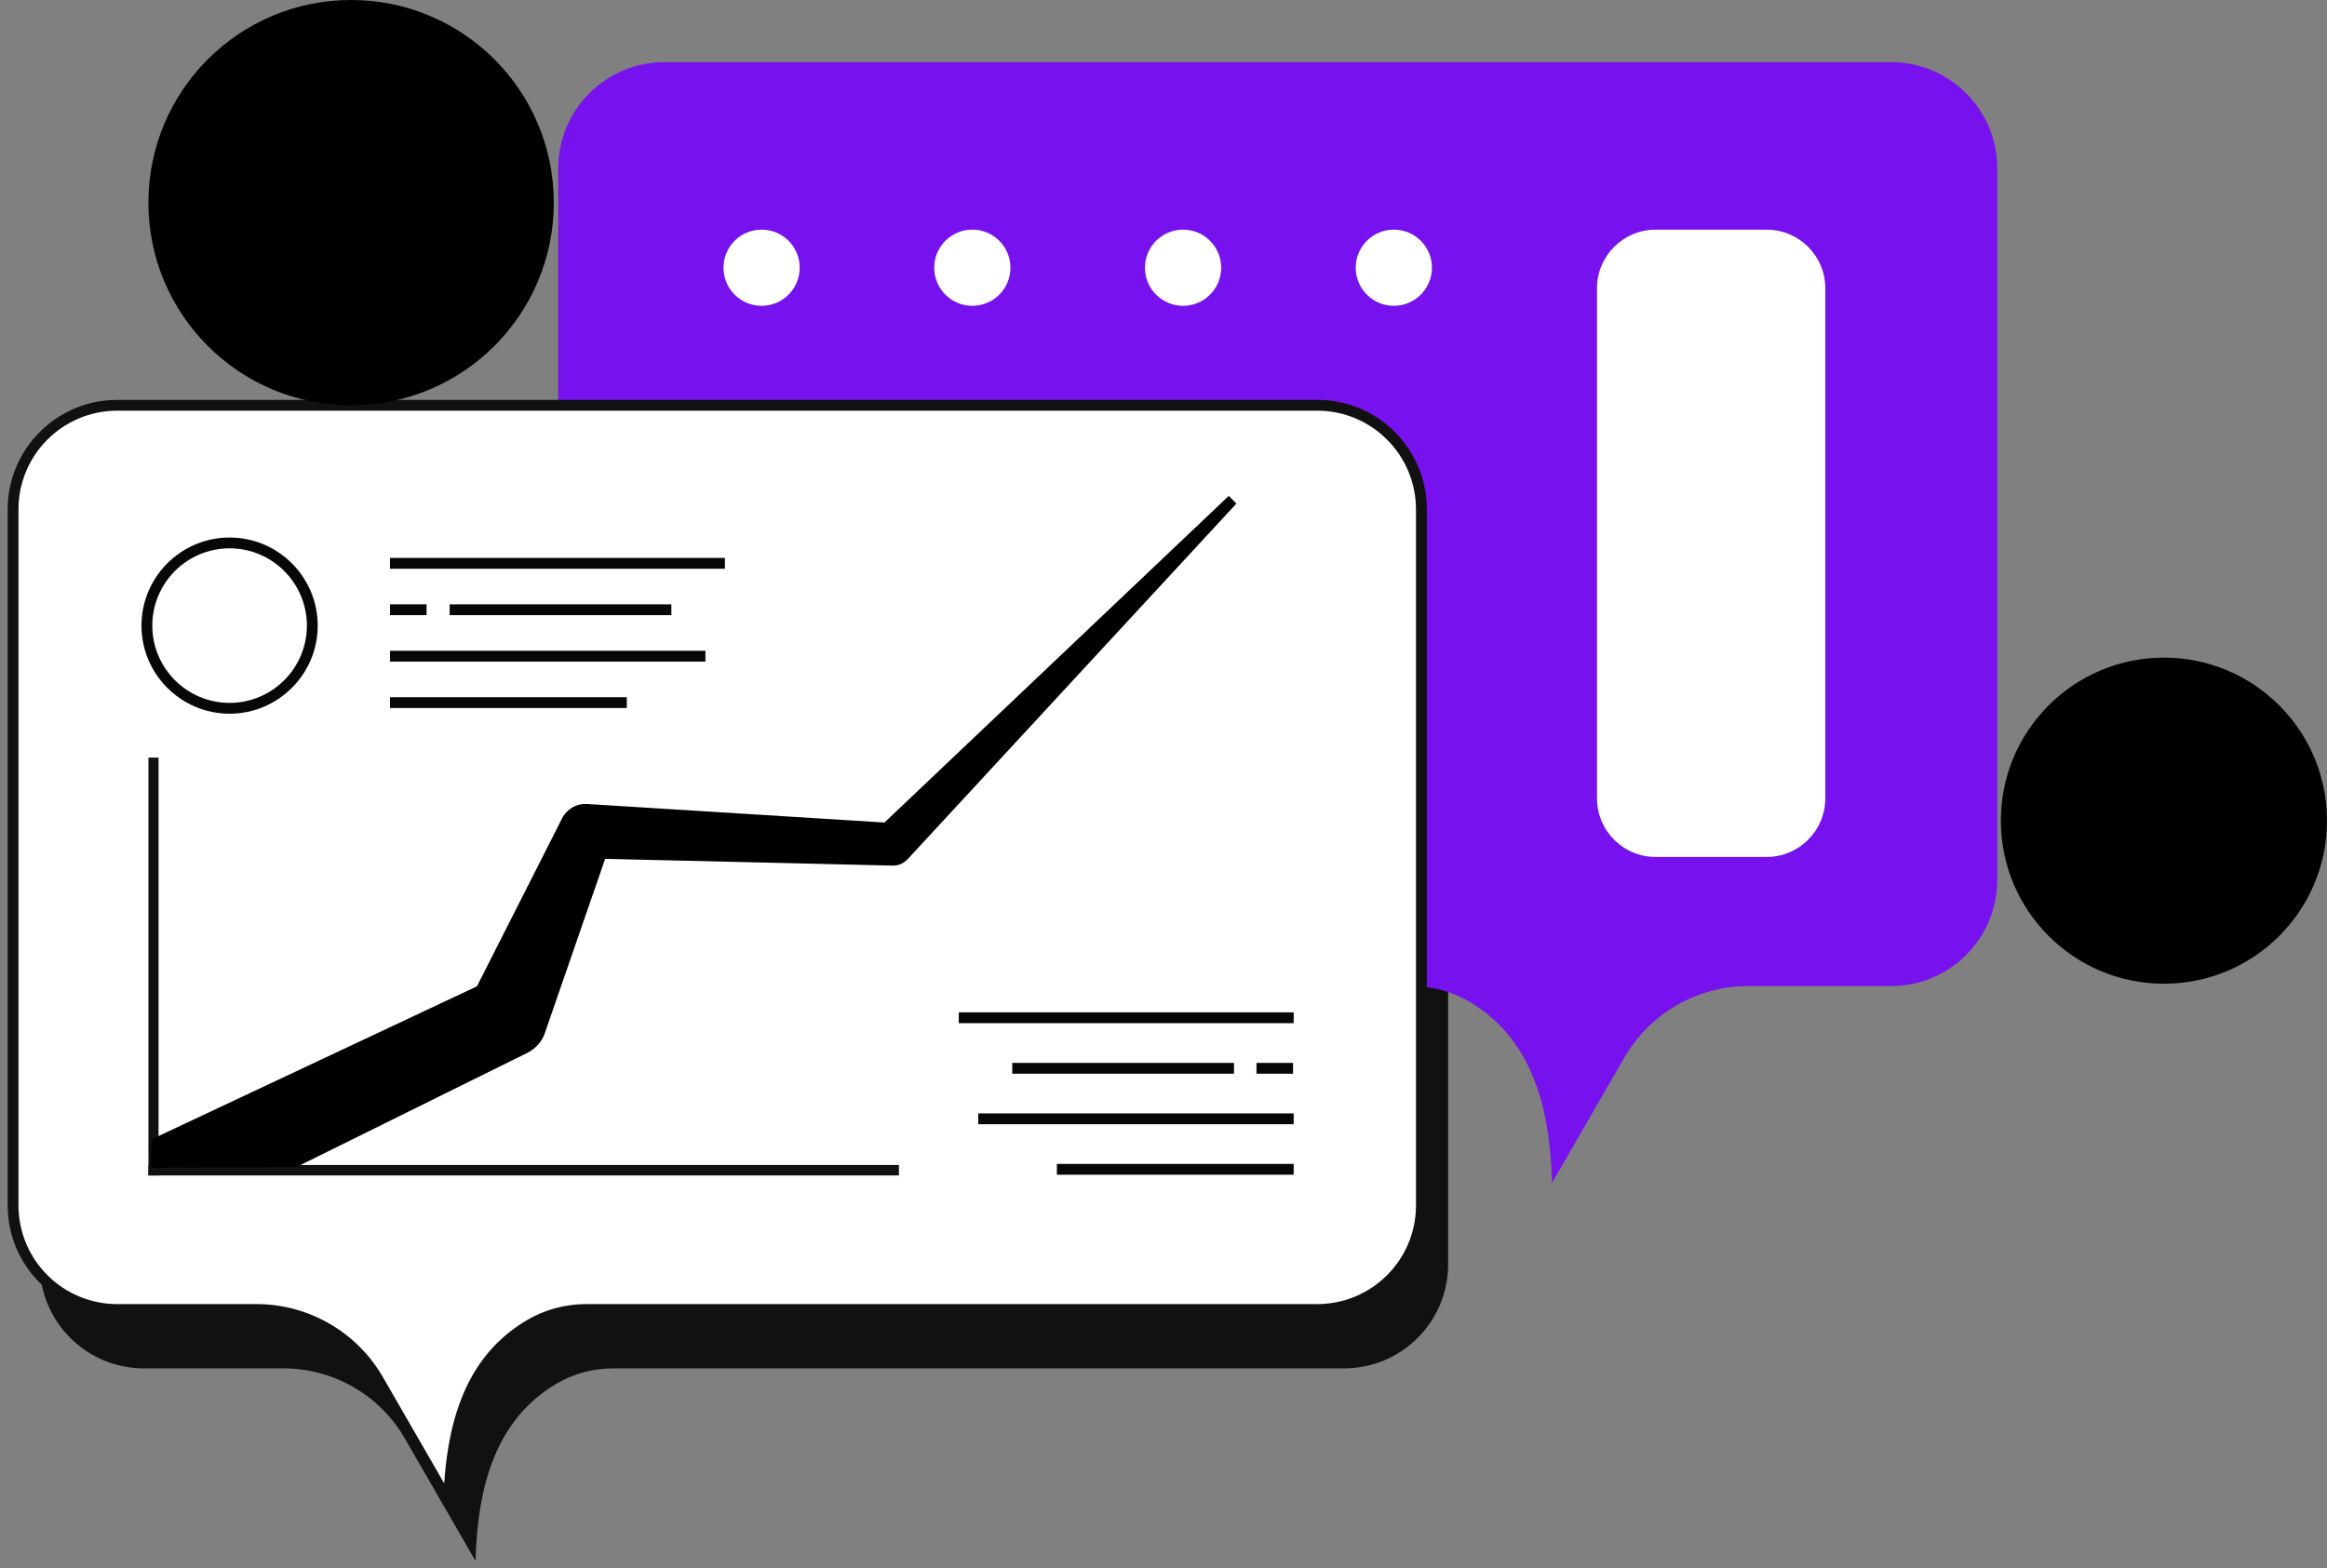
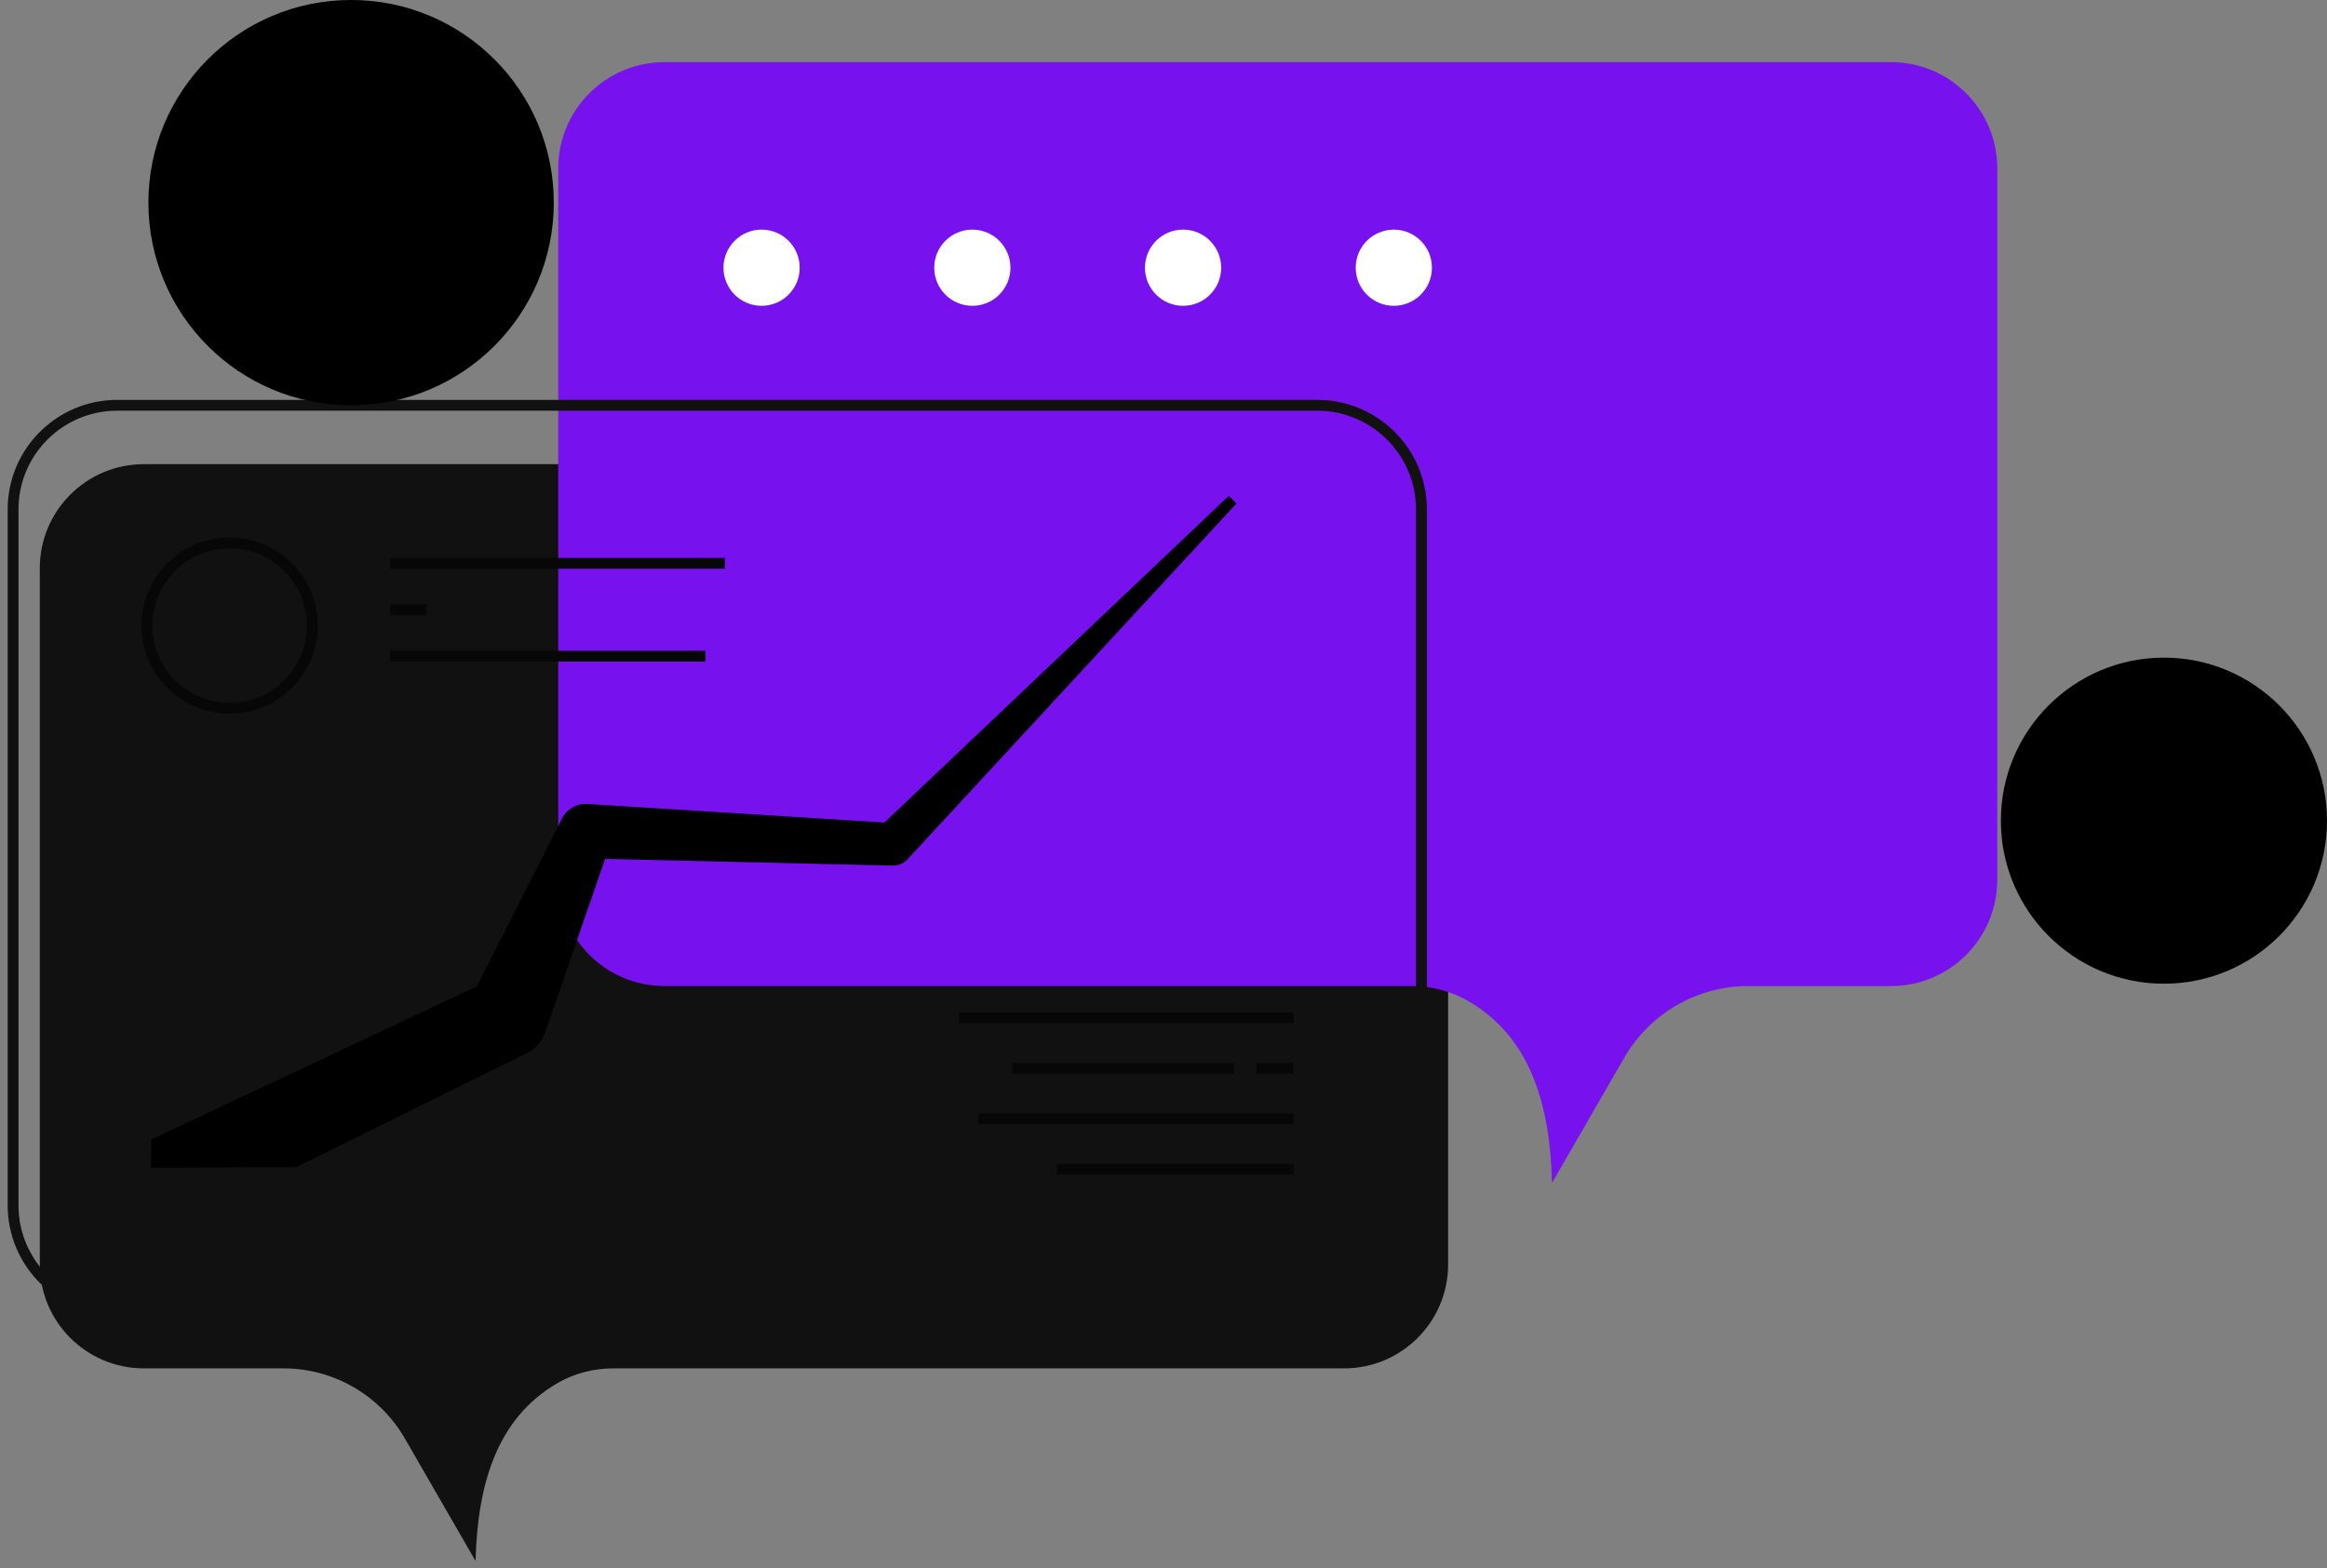
<svg xmlns="http://www.w3.org/2000/svg" width="178" height="120" viewBox="0 0 178 120" fill="none">
  <rect x="0" y="0" width="178" height="120" fill="#808080" stroke="none" />
  <g id="Group">
    <path id="Vector" d="M21.674 104.698H11.004C6.608 104.698 3.045 101.135 3.045 96.739L3.045 43.474C3.045 39.078 6.608 35.515 11.004 35.515H102.813C107.209 35.515 110.772 39.078 110.772 43.474V96.739C110.772 101.135 107.209 104.698 102.813 104.698H46.914C45.389 104.698 43.881 105.09 42.568 105.868C38.026 108.557 36.531 113.501 36.376 119.436L30.971 110.065C29.054 106.742 25.511 104.696 21.677 104.696L21.674 104.698Z" fill="#111111" />
    <path id="Vector_2" d="M133.741 75.446H144.645C149.138 75.446 152.778 71.806 152.778 67.313V12.887C152.778 8.394 149.138 4.754 144.645 4.754L50.834 4.754C46.342 4.754 42.701 8.394 42.701 12.887V67.313C42.701 71.806 46.342 75.446 50.834 75.446H107.952C109.51 75.446 111.052 75.846 112.395 76.64C117.037 79.387 118.564 84.439 118.722 90.504L124.243 80.929C126.201 77.534 129.822 75.443 133.741 75.443V75.446Z" fill="#7711ED" />
    <g id="Group_2">
-       <path id="Vector_3" d="M19.632 100.193H8.959C4.563 100.193 1 96.63 1 92.234L1 38.969C1 34.573 4.563 31.01 8.959 31.01H100.768C105.164 31.01 108.728 34.573 108.728 38.969V92.234C108.728 96.63 105.164 100.193 100.768 100.193H44.869C43.344 100.193 41.836 100.585 40.523 101.363C35.981 104.052 34.486 108.996 34.331 114.931L28.926 105.56C27.009 102.237 23.465 100.191 19.632 100.191V100.193Z" fill="white" />
      <path id="Vector_4" d="M34.708 116.412L28.569 105.769C26.732 102.587 23.307 100.607 19.634 100.607H8.961C4.344 100.607 0.588 96.85 0.588 92.234L0.588 38.968C0.588 34.352 4.344 30.596 8.961 30.596H100.77C105.387 30.596 109.143 34.352 109.143 38.968V92.234C109.143 96.85 105.387 100.607 100.77 100.607H44.871C43.395 100.607 41.964 100.99 40.734 101.718C36.823 104.032 34.92 108.235 34.744 114.942L34.705 116.409L34.708 116.412ZM8.961 31.423C4.799 31.423 1.415 34.807 1.415 38.968L1.415 92.234C1.415 96.395 4.802 99.779 8.961 99.779H19.631C23.602 99.779 27.3 101.917 29.283 105.356L33.98 113.5C34.391 107.3 36.421 103.309 40.309 101.007C41.666 100.204 43.241 99.779 44.868 99.779H100.767C104.929 99.779 108.313 96.393 108.313 92.234V38.968C108.313 34.807 104.926 31.423 100.767 31.423H8.961Z" fill="#111111" />
    </g>
    <path id="Vector_5" d="M26.856 31.008C35.419 31.008 42.361 24.067 42.361 15.504C42.361 6.941 35.419 -0.001 26.856 -0.001C18.293 -0.001 11.352 6.941 11.352 15.504C11.352 24.067 18.293 31.008 26.856 31.008Z" fill="black" />
    <path id="Vector_6" d="M17.562 54.607C13.845 54.607 10.822 51.585 10.822 47.867C10.822 44.15 13.845 41.127 17.562 41.127C21.28 41.127 24.303 44.15 24.303 47.867C24.303 51.585 21.28 54.607 17.562 54.607ZM17.562 41.954C14.303 41.954 11.65 44.607 11.65 47.867C11.65 51.127 14.303 53.78 17.562 53.78C20.822 53.78 23.475 51.127 23.475 47.867C23.475 44.607 20.822 41.954 17.562 41.954Z" fill="#070707" />
    <path id="Vector_7" d="M58.257 23.399C59.867 23.399 61.172 22.094 61.172 20.484C61.172 18.874 59.867 17.569 58.257 17.569C56.647 17.569 55.342 18.874 55.342 20.484C55.342 22.094 56.647 23.399 58.257 23.399Z" fill="white" />
    <path id="Vector_8" d="M74.378 23.399C75.988 23.399 77.293 22.094 77.293 20.484C77.293 18.874 75.988 17.569 74.378 17.569C72.768 17.569 71.463 18.874 71.463 20.484C71.463 22.094 72.768 23.399 74.378 23.399Z" fill="white" />
    <path id="Vector_9" d="M90.497 23.399C92.107 23.399 93.412 22.094 93.412 20.484C93.412 18.874 92.107 17.569 90.497 17.569C88.887 17.569 87.582 18.874 87.582 20.484C87.582 22.094 88.887 23.399 90.497 23.399Z" fill="white" />
    <path id="Vector_10" d="M106.618 23.399C108.228 23.399 109.533 22.094 109.533 20.484C109.533 18.874 108.228 17.569 106.618 17.569C105.008 17.569 103.703 18.874 103.703 20.484C103.703 22.094 105.008 23.399 106.618 23.399Z" fill="white" />
-     <path id="Vector_11" d="M165.527 75.266C172.416 75.266 178 69.681 178 62.792C178 55.903 172.416 50.318 165.527 50.318C158.637 50.318 153.053 55.903 153.053 62.792C153.053 69.681 158.637 75.266 165.527 75.266Z" fill="black" />
+     <path id="Vector_11" d="M165.527 75.266C172.416 75.266 178 69.681 178 62.792C178 55.903 172.416 50.318 165.527 50.318C158.637 50.318 153.053 55.903 153.053 62.792C153.053 69.681 158.637 75.266 165.527 75.266" fill="black" />
    <path id="Vector_12" d="M68.761 89.136H11.354V89.936H68.761V89.136Z" fill="#111111" />
-     <path id="Vector_13" d="M11.354 57.966L11.354 89.936H12.129L12.129 57.966H11.354Z" fill="#111111" />
    <path id="Vector_14" d="M55.45 42.688H29.832V43.515H55.45V42.688Z" fill="#070707" />
    <path id="Vector_15" d="M32.629 46.239H29.832V47.067H32.629V46.239Z" fill="#070707" />
-     <path id="Vector_16" d="M51.355 46.239H34.395V47.067H51.355V46.239Z" fill="#070707" />
    <path id="Vector_17" d="M53.961 49.793H29.832V50.62H53.961V49.793Z" fill="#070707" />
-     <path id="Vector_18" d="M47.946 53.345H29.832V54.172H47.946V53.345Z" fill="#070707" />
    <path id="Vector_19" d="M98.958 77.459H73.34V78.286H98.958V77.459Z" fill="#070707" />
    <path id="Vector_20" d="M98.91 81.326H96.113V82.153H98.91V81.326Z" fill="#070707" />
    <path id="Vector_21" d="M94.392 81.326H77.432V82.153H94.392V81.326Z" fill="#070707" />
    <path id="Vector_22" d="M98.957 85.189H74.828V86.017H98.957V85.189Z" fill="#070707" />
    <path id="Vector_23" d="M98.957 89.054H80.844V89.881H98.957V89.054Z" fill="#070707" />
-     <path id="Vector_24" d="M139.623 61.08V22.059C139.623 19.581 137.614 17.572 135.136 17.572H126.647C124.169 17.572 122.16 19.581 122.16 22.059V61.08C122.16 63.558 124.169 65.567 126.647 65.567H135.136C137.614 65.567 139.623 63.558 139.623 61.08Z" fill="white" />
    <path id="Vector_25" d="M93.99 37.944L67.104 63.457L68.331 62.975L44.914 61.516C44.015 61.458 43.243 62.001 42.912 62.782L35.904 76.609L37.244 75.109L11.582 87.178L11.541 89.345L22.661 89.299L40.333 80.559C40.962 80.236 41.461 79.696 41.673 79.056L46.742 64.406L44.74 65.672C44.878 65.691 68.163 66.215 68.278 66.229C68.728 66.24 69.139 66.05 69.423 65.744L94.58 38.526L93.993 37.947L93.99 37.944Z" fill="black" />
  </g>
</svg>